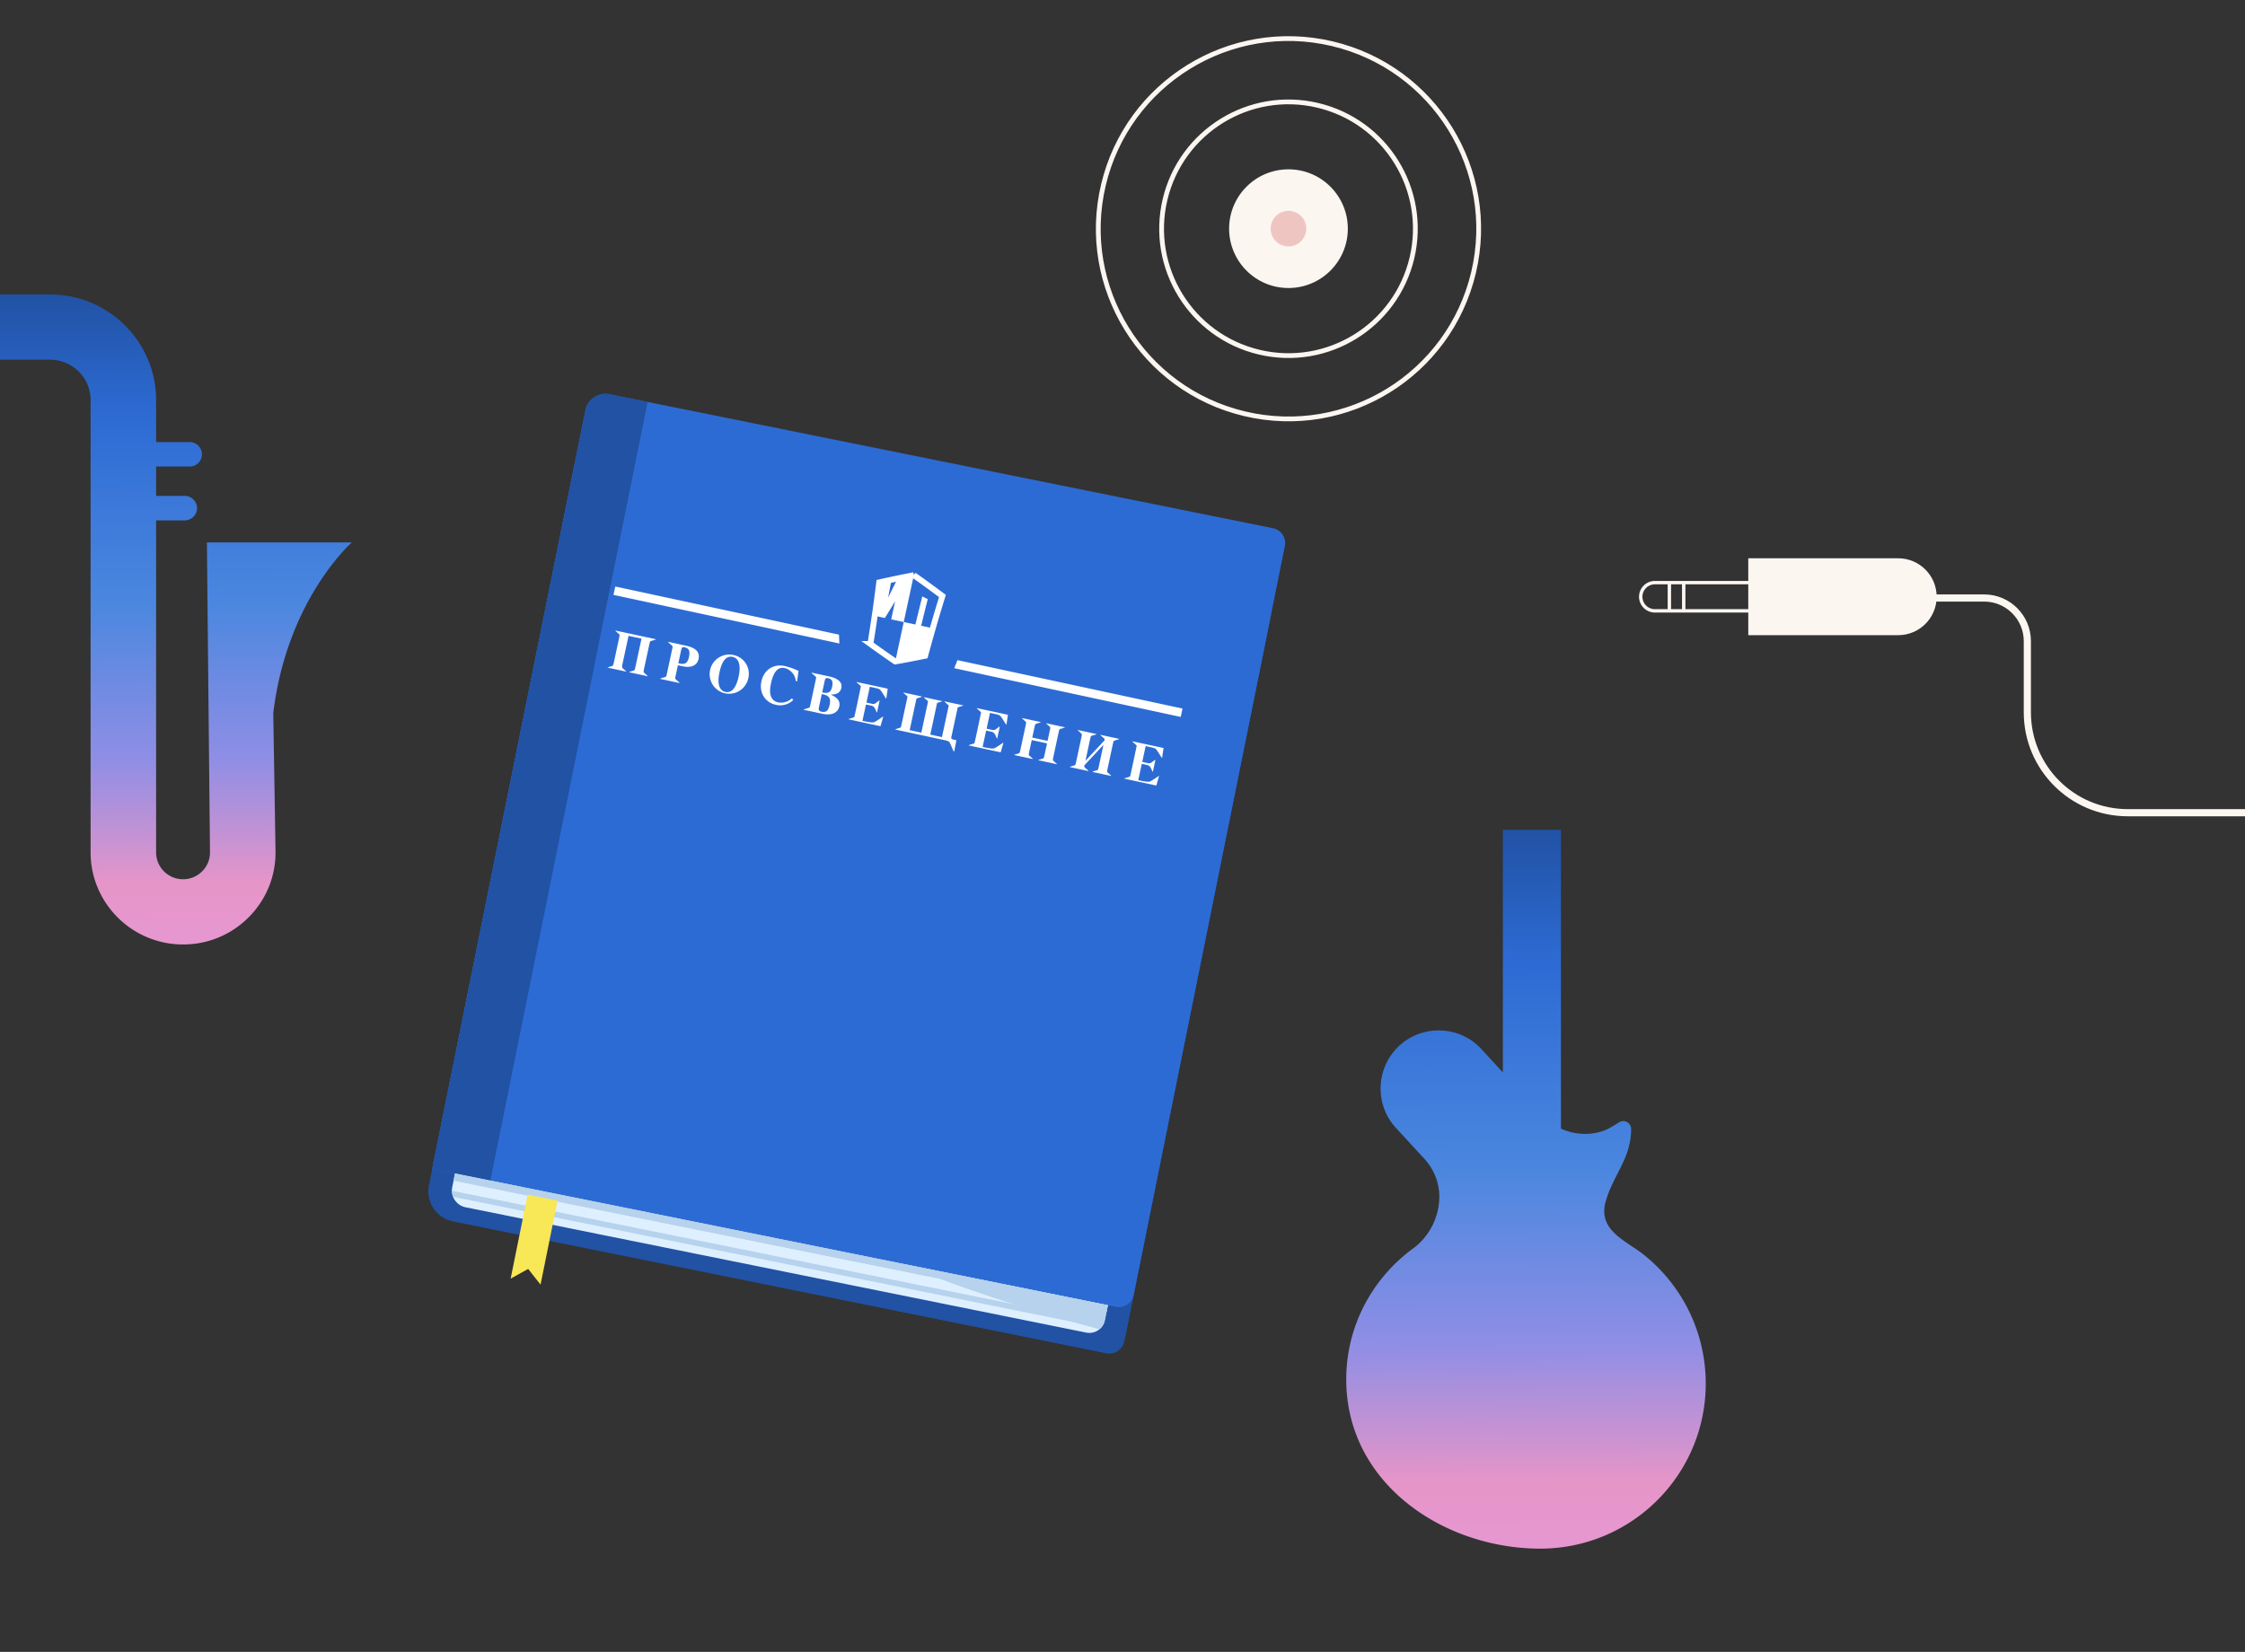
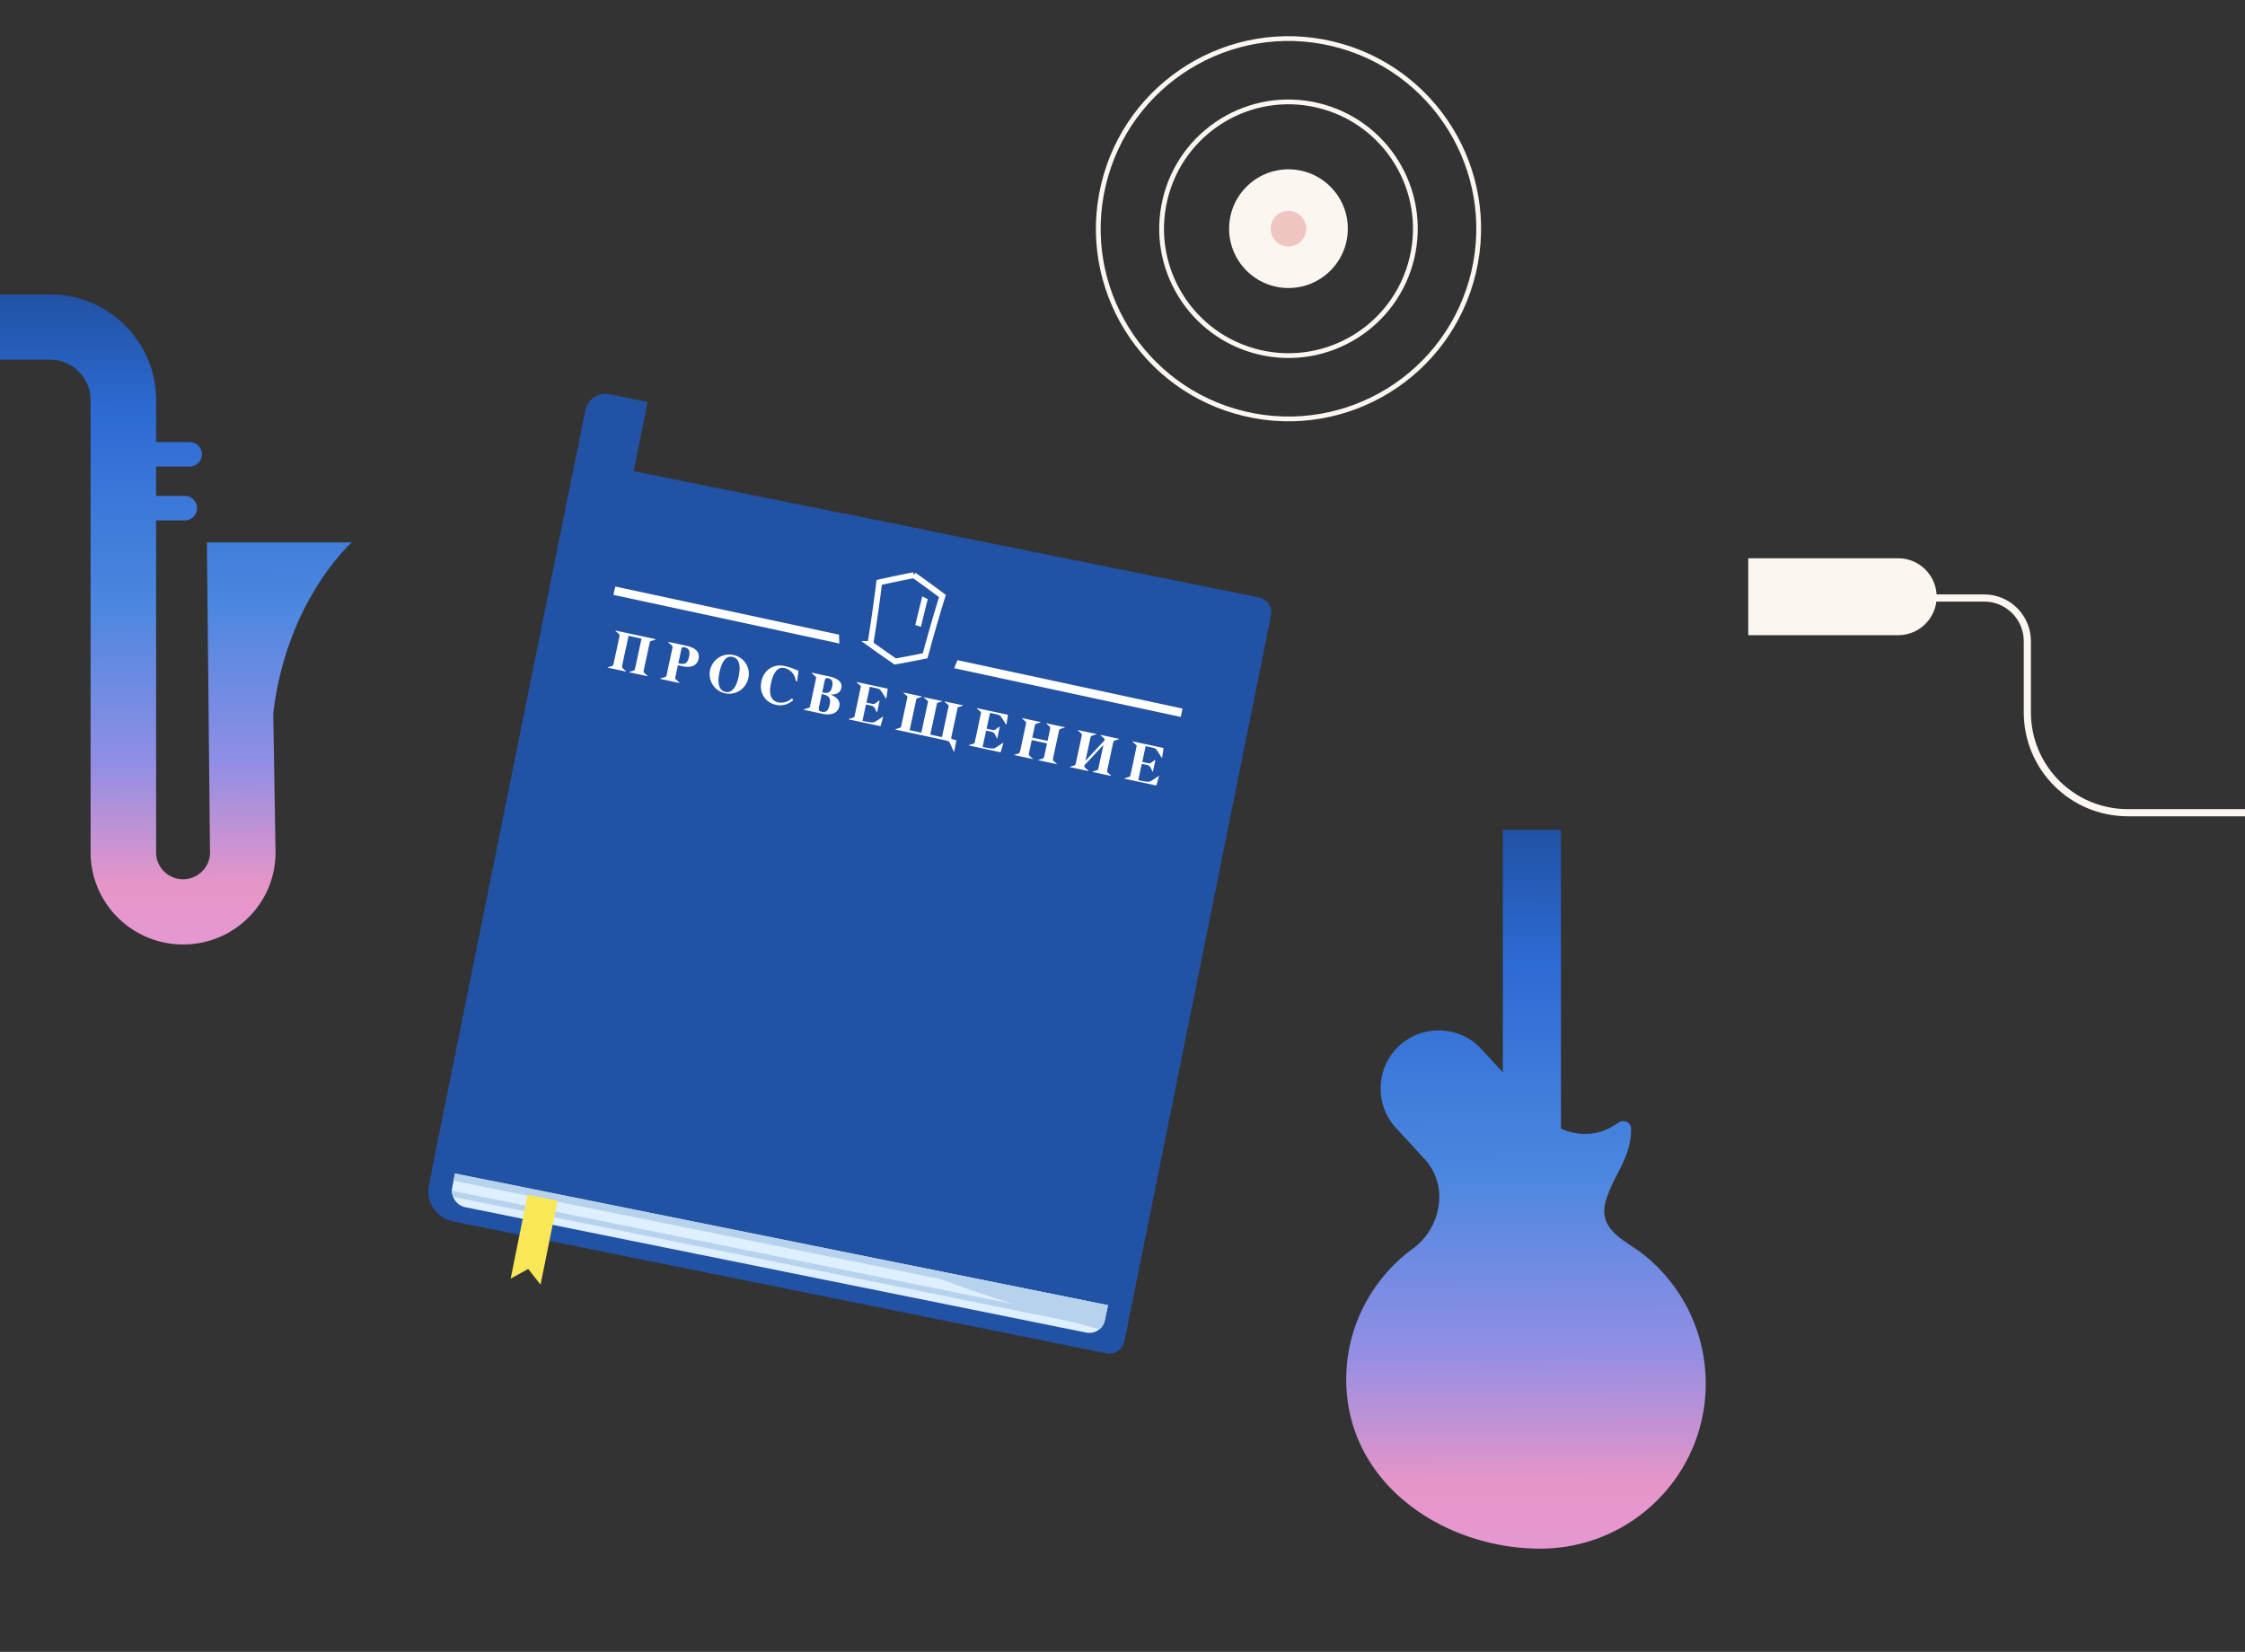
<svg xmlns="http://www.w3.org/2000/svg" width="587" height="432" viewBox="0 0 587 432" fill="none">
  <rect x="0" y="0" width="587" height="432" fill="#333333" stroke="none" />
  <g clip-path="url(#a)">
    <path d="M385.295 71.25c6.311-26.728-10.24-53.511-36.967-59.823-26.728-6.31-53.511 10.24-59.823 36.968-6.311 26.727 10.24 53.511 36.968 59.822s53.511-10.24 59.822-36.968Z" stroke="#FCF6F1" stroke-width="1.248" stroke-miterlimit="10" stroke-linecap="round" stroke-linejoin="round" />
    <path d="M369.183 67.445c4.209-17.83-6.831-35.695-24.66-39.905-17.829-4.21-35.696 6.83-39.906 24.66-4.21 17.828 6.831 35.695 24.66 39.905 17.829 4.21 35.696-6.831 39.906-24.66Z" stroke="#FCF6F1" stroke-width="1.248" stroke-miterlimit="10" stroke-linecap="round" stroke-linejoin="round" />
    <path d="M336.896 75.32c8.572 0 15.52-6.95 15.52-15.52 0-8.572-6.948-15.52-15.52-15.52-8.571 0-15.52 6.948-15.52 15.52 0 8.57 6.949 15.52 15.52 15.52Z" fill="#FCF6F1" />
    <path d="M336.897 64.451a4.652 4.652 0 1 0 0-9.304 4.652 4.652 0 0 0 0 9.304Z" fill="#EFC5C2" />
    <path d="M443.443 347.172a43.143 43.143 0 0 0-6.02-11.162 43.412 43.412 0 0 0-7.507-7.785c-4.665-3.759-12.222-6.366-10.072-14.024 1.932-6.893 6.652-11.222 6.646-18.953 0-1.612-1.774-2.601-3.147-1.74-1.482.928-2.934 1.837-4.233 2.268-.164.054-.322.103-.486.158-3.529 1.042-7.241.703-10.484-.776V217h-15.186v63.455l-5.594-6.087c-5.661-6.154-15.326-6.56-21.479-.898-6.153 5.663-6.56 15.334-.899 21.487l7.429 8.076c2.527 2.747 3.973 6.342 3.924 10.071a16.957 16.957 0 0 1-6.931 13.454c-10.623 7.796-17.53 20.413-17.402 34.552.237 27.077 25.645 43.89 50.731 43.89C426.629 405 446 385.665 446 361.814a43.163 43.163 0 0 0-2.557-14.642Z" fill="url(#b)" />
    <path d="M487.659 156.39h31.13c6.24 0 11.3 5.06 11.3 11.3v18.6c0 14.5 11.75 26.25 26.25 26.25h39.03c13.57 0 24.57 11 24.57 24.57v26.52c0 15.2 12.33 27.53 27.53 27.53h48.59" stroke="#FCF6F1" stroke-width="1.872" stroke-miterlimit="10" stroke-linecap="round" stroke-linejoin="round" />
    <path d="M506.38 156.06c0 5.55-4.5 10.05-10.05 10.05h-39.21V146h39.21c5.55.01 10.05 4.51 10.05 10.06Z" fill="#FCF6F1" />
-     <path d="M468.21 156.06a3.7 3.7 0 0 1-3.69 3.69h-31.83a3.7 3.7 0 0 1-3.69-3.69 3.7 3.7 0 0 1 3.69-3.69h31.83c2.04.01 3.69 1.67 3.69 3.69ZM436.49 159.46v-6.86M440.24 159.46v-6.86" stroke="#FCF6F1" stroke-width=".889" stroke-miterlimit="10" stroke-linecap="round" stroke-linejoin="round" />
    <path d="M92 141.844H54.097l.81 80.959a6.94 6.94 0 0 1-2.024 5.039 6.992 6.992 0 0 1-5.025 2.099c-3.885 0-7.042-3.145-7.042-7.015v-86.839h7.495c1.764 0 3.212-1.443 3.212-3.2 0-1.757-1.448-3.2-3.212-3.2h-7.495v-7.678h8.779c1.764 0 3.212-1.442 3.212-3.2 0-1.757-1.448-3.199-3.212-3.199h-8.78v-10.988C40.816 89.389 28.379 77 13.086 77H-2.434C-7.164 77-11 80.822-11 85.533c0 4.71 3.837 8.533 8.566 8.533h15.526c5.848 0 10.598 4.738 10.598 10.556v118.297C23.69 236.197 34.535 247 47.865 247c6.534 0 12.65-2.557 17.235-7.193 4.579-4.635 7.043-10.775 6.94-17.284l-.59-36.032C75.018 156.749 92 141.844 92 141.844Z" fill="url(#c)" />
    <path d="m289.289 353.923-170.852-34.5c-4.346-.876-7.153-5.116-6.277-9.451l38.325-189.824 178.727 36.086a3.972 3.972 0 0 1 3.103 4.667L293.967 350.82a3.99 3.99 0 0 1-4.678 3.103Z" fill="#2152A4" />
    <path d="M331.178 166.455c-6.016-2.688-12.187-5.305-18.108-7.556-16.983-6.466-38.586-10.836-52.17-13.169l-18.286-6.988-22.277-4.5-60.389 158.51a2.132 2.132 0 0 0 1.231 2.748l37.248 14.188c11.701 7.296 30.733 18.405 47.716 24.871 16.166 6.159 35.364 11.548 48.084 14.875l36.951-182.979Z" fill="#2152A4" />
-     <path d="m291.741 341.76-178.727-36.087 40.054-198.375c.58-2.902 3.411-4.773 6.312-4.192l173.469 35.032a3.972 3.972 0 0 1 3.103 4.666l-39.545 195.853a3.948 3.948 0 0 1-4.666 3.103Z" fill="#2D6BD4" />
    <g clip-path="url(#d)">
      <path d="m240.798 163.9-1.487-.43a1736.7 1736.7 0 0 1 1.837-7.484l1.434.699a622.41 622.41 0 0 0-1.779 7.193" fill="#fff" />
-       <path d="M241.891 171.496a783.772 783.772 0 0 1 2.023-7.187l-7.612-1.638-2.219 10.315c2.616-.451 5.217-.963 7.808-1.49Z" fill="#fff" />
      <path d="M238.938 150.422a307.596 307.596 0 0 0-9.049 1.888c-.662 5.371-1.451 10.761-2.305 16.108a295.877 295.877 0 0 0 6.505 4.57c2.617-.457 5.216-.964 7.808-1.491 1.425-5.247 2.909-10.447 4.524-15.63-2.472-1.837-4.951-3.67-7.483-5.445Z" stroke="#fff" stroke-width="1.53" stroke-miterlimit="10" />
-       <path fill-rule="evenodd" clip-rule="evenodd" d="m229.889 152.31-.001.006.001-.006Zm3.138 9.668 3.273.704 2.636-12.254a324.688 324.688 0 0 0-9.048 1.888 407.44 407.44 0 0 1-1.2 8.728l2.681.577c.892-1.45 1.784-2.905 2.674-4.367l-1.016 4.724Zm1.421-10.167-.015.029-1.425.273c-.259 1.39-.522 2.773-.791 4.16.519-1.027 1.032-2.058 1.547-3.09l.001-.002.668-1.341.009-.001.006-.028Z" fill="#fff" />
      <path d="m219.469 168.286-59.065-12.708.471-2.189 58.494 12.585.1 2.312ZM308.724 187.49l-59.22-12.742.842-2.109 58.849 12.662-.471 2.189ZM302.914 202.975c-.476.323-1.713 1.164-2.119 1.35-.406.187-1.001.176-3.098-.276a.074.074 0 0 1-.05-.034.08.08 0 0 1-.011-.06l.87-4.044a.165.165 0 0 1 .194-.121l1.21.26c.356.07.669.278.874.578.218.368.398.756.54 1.16l-.093-.242.093.242a.104.104 0 0 0 .05.01.076.076 0 0 0 .053-.008.075.075 0 0 0 .033-.043l.604-2.807a.76.76 0 0 1 .025-.117.075.075 0 0 0-.006-.047.093.093 0 0 0-.032-.036.087.087 0 0 0-.047-.01.09.09 0 0 0-.044.018l-1.049.777a1.288 1.288 0 0 1-.893.023l-1.193-.256a.16.16 0 0 1-.127-.191l.839-3.899a.076.076 0 0 1 .034-.05.084.084 0 0 1 .06-.011c2.103.452 2.337.468 2.713.881.288.33 1.075 1.612 1.375 2.103.01.013.024.024.04.03a.09.09 0 0 0 .049.002.073.073 0 0 0 .043-.025.082.082 0 0 0 .021-.045l.351-2.383a.09.09 0 0 0-.071-.103l-7.988-1.719c-.011-.007-.023-.009-.035-.007a.05.05 0 0 0-.029.02.045.045 0 0 0-.007.034.046.046 0 0 0 .019.03c.123.131.488.431.758.687l.31.288a.1.1 0 0 1 .029.043.11.11 0 0 1 .003.051c-.139.647-1.448 7.026-1.731 8.043-.334.15-1.196.378-1.451.487a.045.045 0 0 0-.038.053.044.044 0 0 0 .019.029c.01.008.022.01.034.008l8.177 1.76a.13.13 0 0 0 .052.002.13.13 0 0 0 .109-.102l.647-2.279a.079.079 0 0 0-.004-.048.08.08 0 0 0-.03-.038.08.08 0 0 0-.045-.016.083.083 0 0 0-.046.011M290.54 202.862c-.17-.183-.738-.648-1.029-.938a1.832 1.832 0 0 1-.018-.296c.008-.141.028-.281.061-.418l1.465-6.806c.045-.228.122-.449.228-.656.38-.146 1.118-.342 1.349-.444.034.007.016-.073-.017-.086l-4.787-1.03c-.045-.009-.078.042-.044.072.169.183.751.663 1.042.953.03.137.031.278.004.415l-4.979 5.339 1.257-5.843c.044-.224.12-.441.225-.645.38-.145 1.136-.338 1.374-.45.028.006.011-.05.015-.067l-4.866-1.047-.018.084.028.006c.171.176.722.639 1.019.93.021.238.003.478-.054.711l-1.46 6.784a2.67 2.67 0 0 1-.232.673c-.391.143-1.101.346-1.323.432-.039-.008-.016.072-.017.078l4.782 1.029a.045.045 0 0 0 .028 0 .055.055 0 0 0 .023-.017.053.053 0 0 0 .008-.027.044.044 0 0 0-.009-.027c-.174-.189-.771-.679-1.057-.968a1.097 1.097 0 0 1 0-.46l4.98-5.339-1.269 5.898a2.586 2.586 0 0 1-.228.657c-.38.145-1.119.342-1.35.444-.044.019-.015.072.011.084l4.788 1.03c.044.009.077-.036.05-.071M276.365 199.818c-.169-.188-.766-.678-1.052-.967a2.519 2.519 0 0 1 .062-.692l1.464-6.806c.045-.227.122-.446.227-.651.379-.145 1.124-.341 1.356-.448.028.006.009-.039.014-.061l-4.871-1.048-.012.055c.169.183.745.662 1.037.952.016.234-.004.47-.057.699l-.625 2.902-4-.861.623-2.896c.046-.227.122-.446.228-.651.379-.145 1.118-.342 1.355-.448a.043.043 0 0 0 .012-.011.034.034 0 0 0 .006-.015c.001-.005.002-.01.001-.015a.052.052 0 0 0-.007-.015l-4.87-1.048-.007.034a.04.04 0 0 0-.01.044c.17.182.746.662 1.037.952.016.234-.004.47-.057.698l-1.458 6.773a2.413 2.413 0 0 1-.235.666c-.386.145-1.108.345-1.337.441l-.012.056 4.87 1.048a.043.043 0 0 0 .012-.011.035.035 0 0 0 .006-.014l.001-.016a.1.1 0 0 0-.007-.015c-.168-.188-.76-.676-1.051-.966a2.557 2.557 0 0 1 .061-.692l.698-3.242 4 .861-.698 3.242a2.406 2.406 0 0 1-.236.666c-.385.144-1.107.344-1.337.44l-.011.051 4.832 1.039.034.007a.038.038 0 0 0 .013-.009.034.034 0 0 0 .007-.015.025.025 0 0 0 0-.017.064.064 0 0 0-.008-.014M262.22 194.286c-.476.323-1.714 1.164-2.119 1.35-.406.187-1.002.175-3.099-.276a.078.078 0 0 1-.05-.035.081.081 0 0 1-.011-.059l.87-4.044a.163.163 0 0 1 .074-.1.161.161 0 0 1 .121-.022l1.209.261c.356.07.67.278.874.578.218.367.399.756.54 1.16l-.093-.242.093.242a.107.107 0 0 0 .05.01.075.075 0 0 0 .053-.008.08.08 0 0 0 .034-.043l.604-2.807a.658.658 0 0 1 .025-.117.088.088 0 0 0-.007-.048.083.083 0 0 0-.032-.035.081.081 0 0 0-.091.008l-1.049.777a1.288 1.288 0 0 1-.893.023l-1.193-.256a.149.149 0 0 1-.058-.024.16.16 0 0 1-.046-.044.179.179 0 0 1-.024-.059.153.153 0 0 1 .001-.064l.839-3.899a.075.075 0 0 1 .035-.05.075.075 0 0 1 .06-.011c2.102.452 2.337.468 2.712.881.289.33 1.075 1.612 1.376 2.102a.08.08 0 0 0 .04.03.082.082 0 0 0 .049.003.08.08 0 0 0 .042-.025.077.077 0 0 0 .022-.045l.351-2.384a.089.089 0 0 0-.016-.065.091.091 0 0 0-.055-.037l-7.989-1.719a.045.045 0 0 0-.034-.007.04.04 0 0 0-.029.02.042.042 0 0 0-.008.034c.003.012.01.023.02.029.123.132.488.432.758.688l.309.288a.098.098 0 0 1 .032.094c-.139.646-1.448 7.026-1.731 8.043-.333.15-1.195.378-1.451.486a.049.049 0 0 0-.03.019.054.054 0 0 0-.008.035.05.05 0 0 0 .02.029c.01.007.022.01.034.008l8.177 1.76a.13.13 0 0 0 .052.002.126.126 0 0 0 .087-.054.122.122 0 0 0 .021-.048l.648-2.279a.087.087 0 0 0-.005-.048.078.078 0 0 0-.029-.038.075.075 0 0 0-.045-.016.084.084 0 0 0-.047.011M250.052 193.673a.092.092 0 0 0-.012-.069.092.092 0 0 0-.058-.04l-.554-.119c-.727-.156-.753-.36-.7-.605l1.615-7.508c.018-.113.042-.225.072-.335.369-.148 1.163-.361 1.407-.466l.013-.062-4.865-1.046s-.043.037-.014.061c.184.203.863.768 1.114 1.032a2.8 2.8 0 0 1-.068.312l-1.707 7.937-3.052-.656 1.708-7.938c.017-.108.04-.216.07-.323.356-.144 1.182-.369 1.425-.474l-4.871-1.048-.013.061c.184.197.835.763 1.106 1.013a3.057 3.057 0 0 1-.071.329l-1.694 7.876-3.052-.657 1.708-7.937c.016-.105.039-.209.067-.312.338-.143 1.189-.373 1.445-.481.027.005.009-.045.014-.067l-4.865-1.047-.013.061c.178.196.814.718 1.091.998a2.821 2.821 0 0 1-.074.34l-1.529 7.107a3.432 3.432 0 0 1-.199.657c-.379.146-1.129.34-1.367.446-.045.019-.018.084.021.092l13.059 2.81c.349.069.682.202.984.392.3.385.878 2.013 1.169 2.495a.078.078 0 0 0 .088.036.08.08 0 0 0 .06-.074l.542-2.791ZM230.796 187.458c-.476.323-1.713 1.164-2.119 1.351-.406.186-1.002.175-3.098-.276a.079.079 0 0 1-.05-.035.08.08 0 0 1-.011-.06l.87-4.044a.164.164 0 0 1 .194-.121l1.21.26c.355.07.669.278.874.579.218.367.398.755.539 1.159l-.093-.242.093.242a.11.11 0 0 0 .05.011.07.07 0 0 0 .053-.009.076.076 0 0 0 .034-.043l.604-2.807a.76.76 0 0 1 .025-.117.076.076 0 0 0-.039-.082.074.074 0 0 0-.046-.01.074.074 0 0 0-.044.018l-1.049.776a1.291 1.291 0 0 1-.894.024l-1.192-.257a.162.162 0 0 1-.059-.023.16.16 0 0 1-.069-.167l.839-3.899a.084.084 0 0 1 .035-.051.084.084 0 0 1 .06-.011c2.102.453 2.337.468 2.713.881.288.33 1.075 1.613 1.375 2.103.01.013.024.024.04.03a.082.082 0 0 0 .049.003.087.087 0 0 0 .065-.07l.35-2.384a.09.09 0 0 0-.071-.103l-7.988-1.718c-.01-.007-.023-.01-.034-.007a.044.044 0 0 0-.03.019.044.044 0 0 0-.007.035.048.048 0 0 0 .019.029c.123.131.488.431.758.687l.309.288a.094.094 0 0 1 .029.043.092.092 0 0 1 .003.052c-.139.646-1.447 7.025-1.73 8.043-.334.149-1.196.378-1.451.486a.046.046 0 0 0-.038.053.046.046 0 0 0 .053.038l8.177 1.759a.13.13 0 0 0 .14-.051.146.146 0 0 0 .021-.048l.647-2.28a.087.087 0 0 0-.004-.048.09.09 0 0 0-.029-.038.088.088 0 0 0-.046-.016.08.08 0 0 0-.046.011M217.165 181.637c1.622.041 2.554-.511 2.815-1.725.314-1.459-.786-2.5-3.271-3.035l-4.438-.955c-.05-.011-.09.039-.057.075.203.219.978.852 1.176 1.092a2.708 2.708 0 0 1-.07.568l-1.468 6.823a2.752 2.752 0 0 1-.17.547c-.267.134-1.246.396-1.521.512-.045.019-.018.083.021.092l4.832 1.039c2.419.521 4.071-.225 4.444-1.958.282-1.309-.474-2.305-2.276-3.071l-.017-.004Zm-1.56-3.459c.139-.646.245-.95.927-.803 1.038.223 1.334.87 1.056 2.162-.326 1.515-.985 1.88-2.489 1.557l-.116-.025.622-2.891Zm-.853 7.929c-.632-.136-.767-.48-.628-1.126l.746-3.47.322.069c1.598.344 2.091 1.073 1.748 2.666-.343 1.593-.879 2.143-2.143 1.87M208.425 178.178l-.349-.076a3.853 3.853 0 0 0-.92-2.163 3.833 3.833 0 0 0-2.003-1.222c-1.736-.374-2.91.953-3.572 4.033-.622 2.891.049 4.545 1.919 4.947a4.209 4.209 0 0 0 3.581-1.077l.312.464a4.905 4.905 0 0 1-4.505 1.245c-2.774-.597-4.458-3.104-3.801-6.156.631-2.93 3.121-4.632 6.045-4.003 1.262.292 2.49.721 3.66 1.277l-.367 2.731ZM191.773 171.296a4.983 4.983 0 0 1 3.962 4.127c.105.673.073 1.36-.095 2.02a5.158 5.158 0 0 1-1.472 2.582 5.092 5.092 0 0 1-7.827-.981 5.14 5.14 0 0 1 2.479-7.521 5.102 5.102 0 0 1 2.953-.227Zm-.206.498c-1.631-.351-2.785.968-3.444 4.032-.659 3.063-.015 4.787 1.555 5.125 1.57.338 2.801-.983 3.46-4.046.659-3.064-.012-4.776-1.571-5.111ZM178.523 174.256c2.325.5 3.783-.317 4.132-1.938.457-2.122-1.264-3.028-3.389-3.485l-4.51-.971c-.05-.011-.089.039-.051.077.193.21.98.84 1.154 1.081.002.192-.02.383-.064.569l-1.467 6.818c-.039.187-.098.37-.175.545-.286.142-1.245.391-1.497.511-.045-.009-.018.084.015.091l4.937 1.062c.045.01.086-.046.052-.076-.184-.197-.835-.762-1.105-1.019a2.595 2.595 0 0 1 .064-.621l.628-2.919 1.276.275Zm-.437-4.174c.18-.835.365-.912.925-.792 1.171.252 1.461 1.008 1.135 2.523-.326 1.515-.986 2.02-2.368 1.723l-.416-.09.724-3.364ZM170.061 167.697c.368-.142 1.152-.335 1.393-.458.034.007.015-.067.016-.072l-10.541-2.268c-.033-.007-.06.039-.015.072.174.189.795.702 1.076.989.008.225-.013.45-.063.669l-1.462 6.795a2.295 2.295 0 0 1-.246.687c-.397.142-1.086.35-1.299.426l-.039-.008-.015.066 4.871 1.048.009-.039c-.169-.187-.756-.669-1.048-.959a2.379 2.379 0 0 1 .008-.739l1.64-7.619 3.389.729-1.639 7.62a2.394 2.394 0 0 1-.236.666c-.391.143-1.108.344-1.337.44l-.015.067.045.01 4.787 1.03s.038-.039.013-.061c-.168-.188-.765-.678-1.051-.967-.017-.234.002-.47.057-.698l1.462-6.796c.046-.22.119-.433.218-.635" fill="#fff" />
    </g>
    <path d="m284.017 348.499-162.288-32.77a4.455 4.455 0 0 1-3.482-5.247l.722-3.6 170.709 34.464-.793 3.908a4.13 4.13 0 0 1-4.868 3.245Z" fill="#DEEFFF" />
    <path d="M159.379 103.106a5.363 5.363 0 0 0-6.312 4.192l-40.054 198.375 15.206 3.068 41.12-203.622-9.96-2.013Z" fill="#2152A4" />
    <path d="m118.975 306.869-.385 1.903 170.708 34.466.384-1.904-170.707-34.465ZM288.708 345.846l-170.543-34.44c0 .556.118 1.089.319 1.587l169.419 34.203a3.88 3.88 0 0 0 .805-1.35Z" fill="#B6D2ED" />
    <path d="M246.143 334.559c13.489 5.14 29.111 9.747 41.297 13.063a4.133 4.133 0 0 0 1.445-2.368l.794-3.909-52.786-10.659c3.115 1.41 6.218 2.724 9.25 3.873Z" fill="#B6D2ED" />
    <path d="m141.338 335.962-3.234-4.109-4.583 2.534 4.441-21.969 7.817 1.587-4.441 21.957Z" fill="#F8E756" />
  </g>
  <defs>
    <linearGradient id="b" x1="398.462" y1="216.755" x2="399.17" y2="408.201" gradientUnits="userSpaceOnUse">
      <stop stop-color="#2152A4" />
      <stop offset=".185" stop-color="#2D6BD4" />
      <stop offset=".467" stop-color="#4B87DF" />
      <stop offset=".706" stop-color="#908EE5" />
      <stop offset=".892" stop-color="#E695C8" />
      <stop offset="1" stop-color="#E698D2" />
    </linearGradient>
    <linearGradient id="c" x1="39.911" y1="76.778" x2="40.439" y2="249.895" gradientUnits="userSpaceOnUse">
      <stop stop-color="#2152A4" />
      <stop offset=".185" stop-color="#2D6BD4" />
      <stop offset=".467" stop-color="#4B87DF" />
      <stop offset=".706" stop-color="#908EE5" />
      <stop offset=".892" stop-color="#E695C8" />
      <stop offset="1" stop-color="#E698D2" />
    </linearGradient>
    <clipPath id="a">
      <path fill="#fff" d="M0 0h587v432H0z" />
    </clipPath>
    <clipPath id="d">
      <path fill="#fff" transform="rotate(12.142 -545.624 842.935)" d="M0 0h152.304v43.87H0z" />
    </clipPath>
  </defs>
</svg>